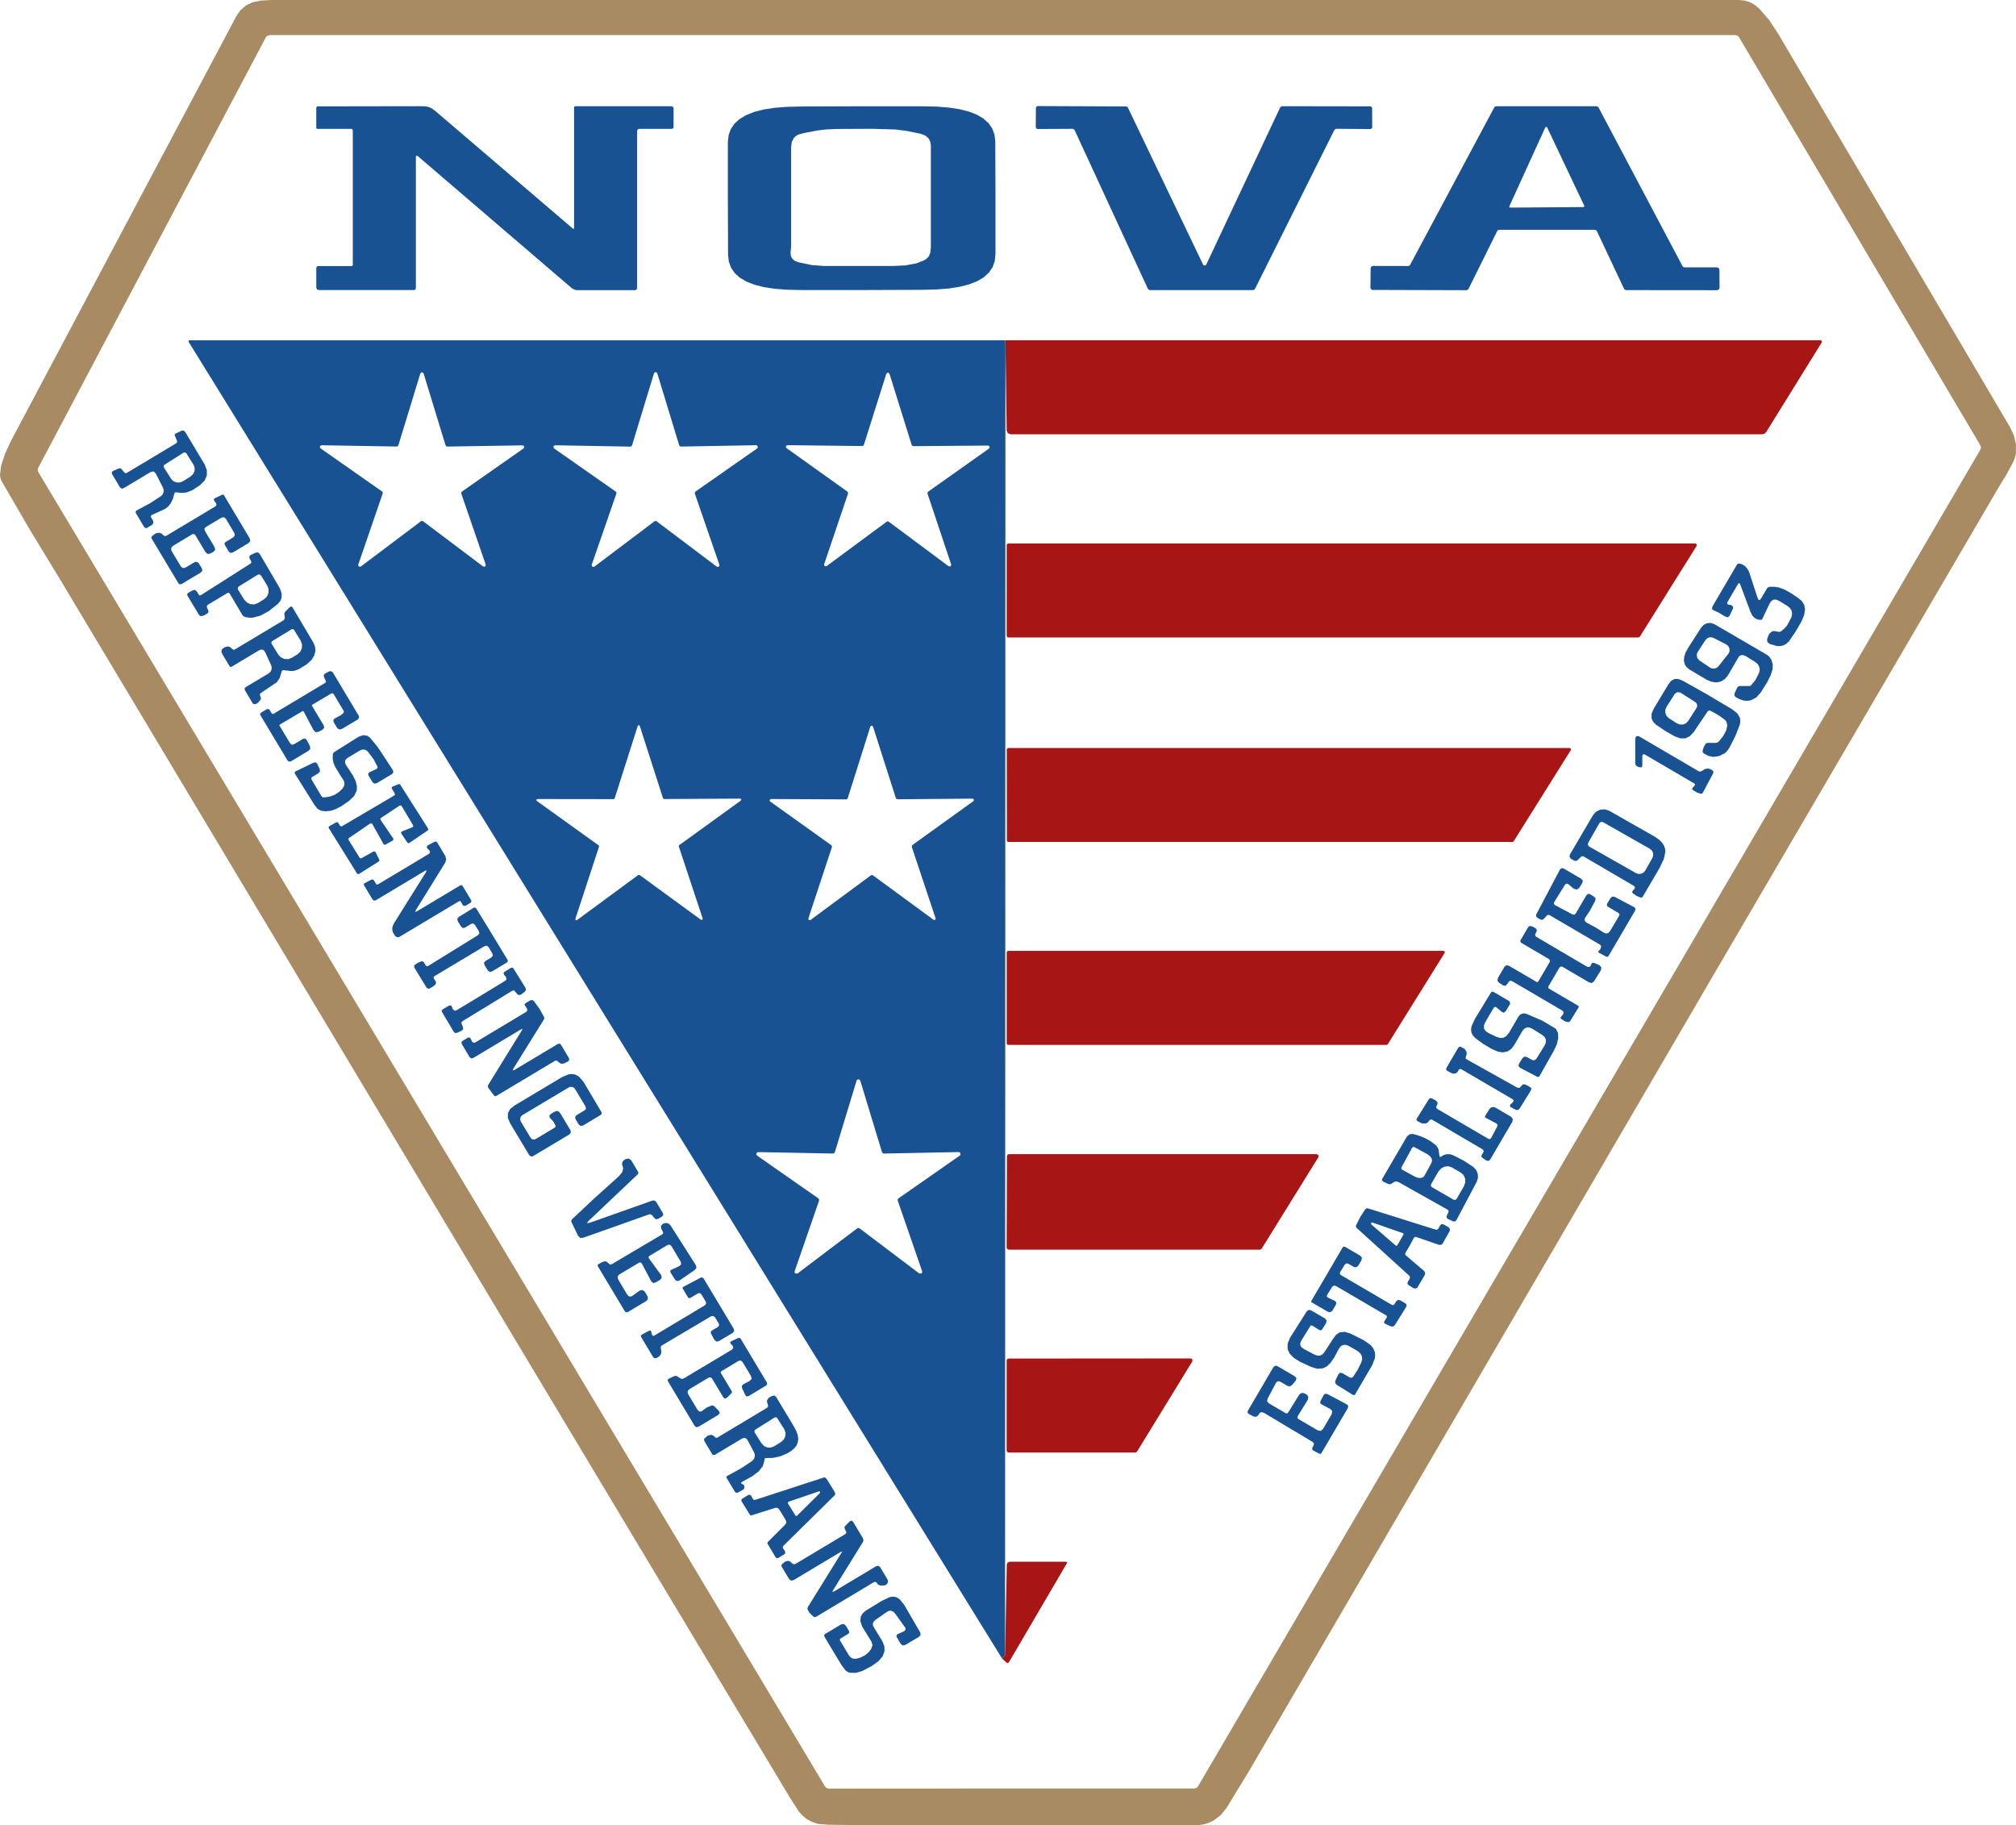
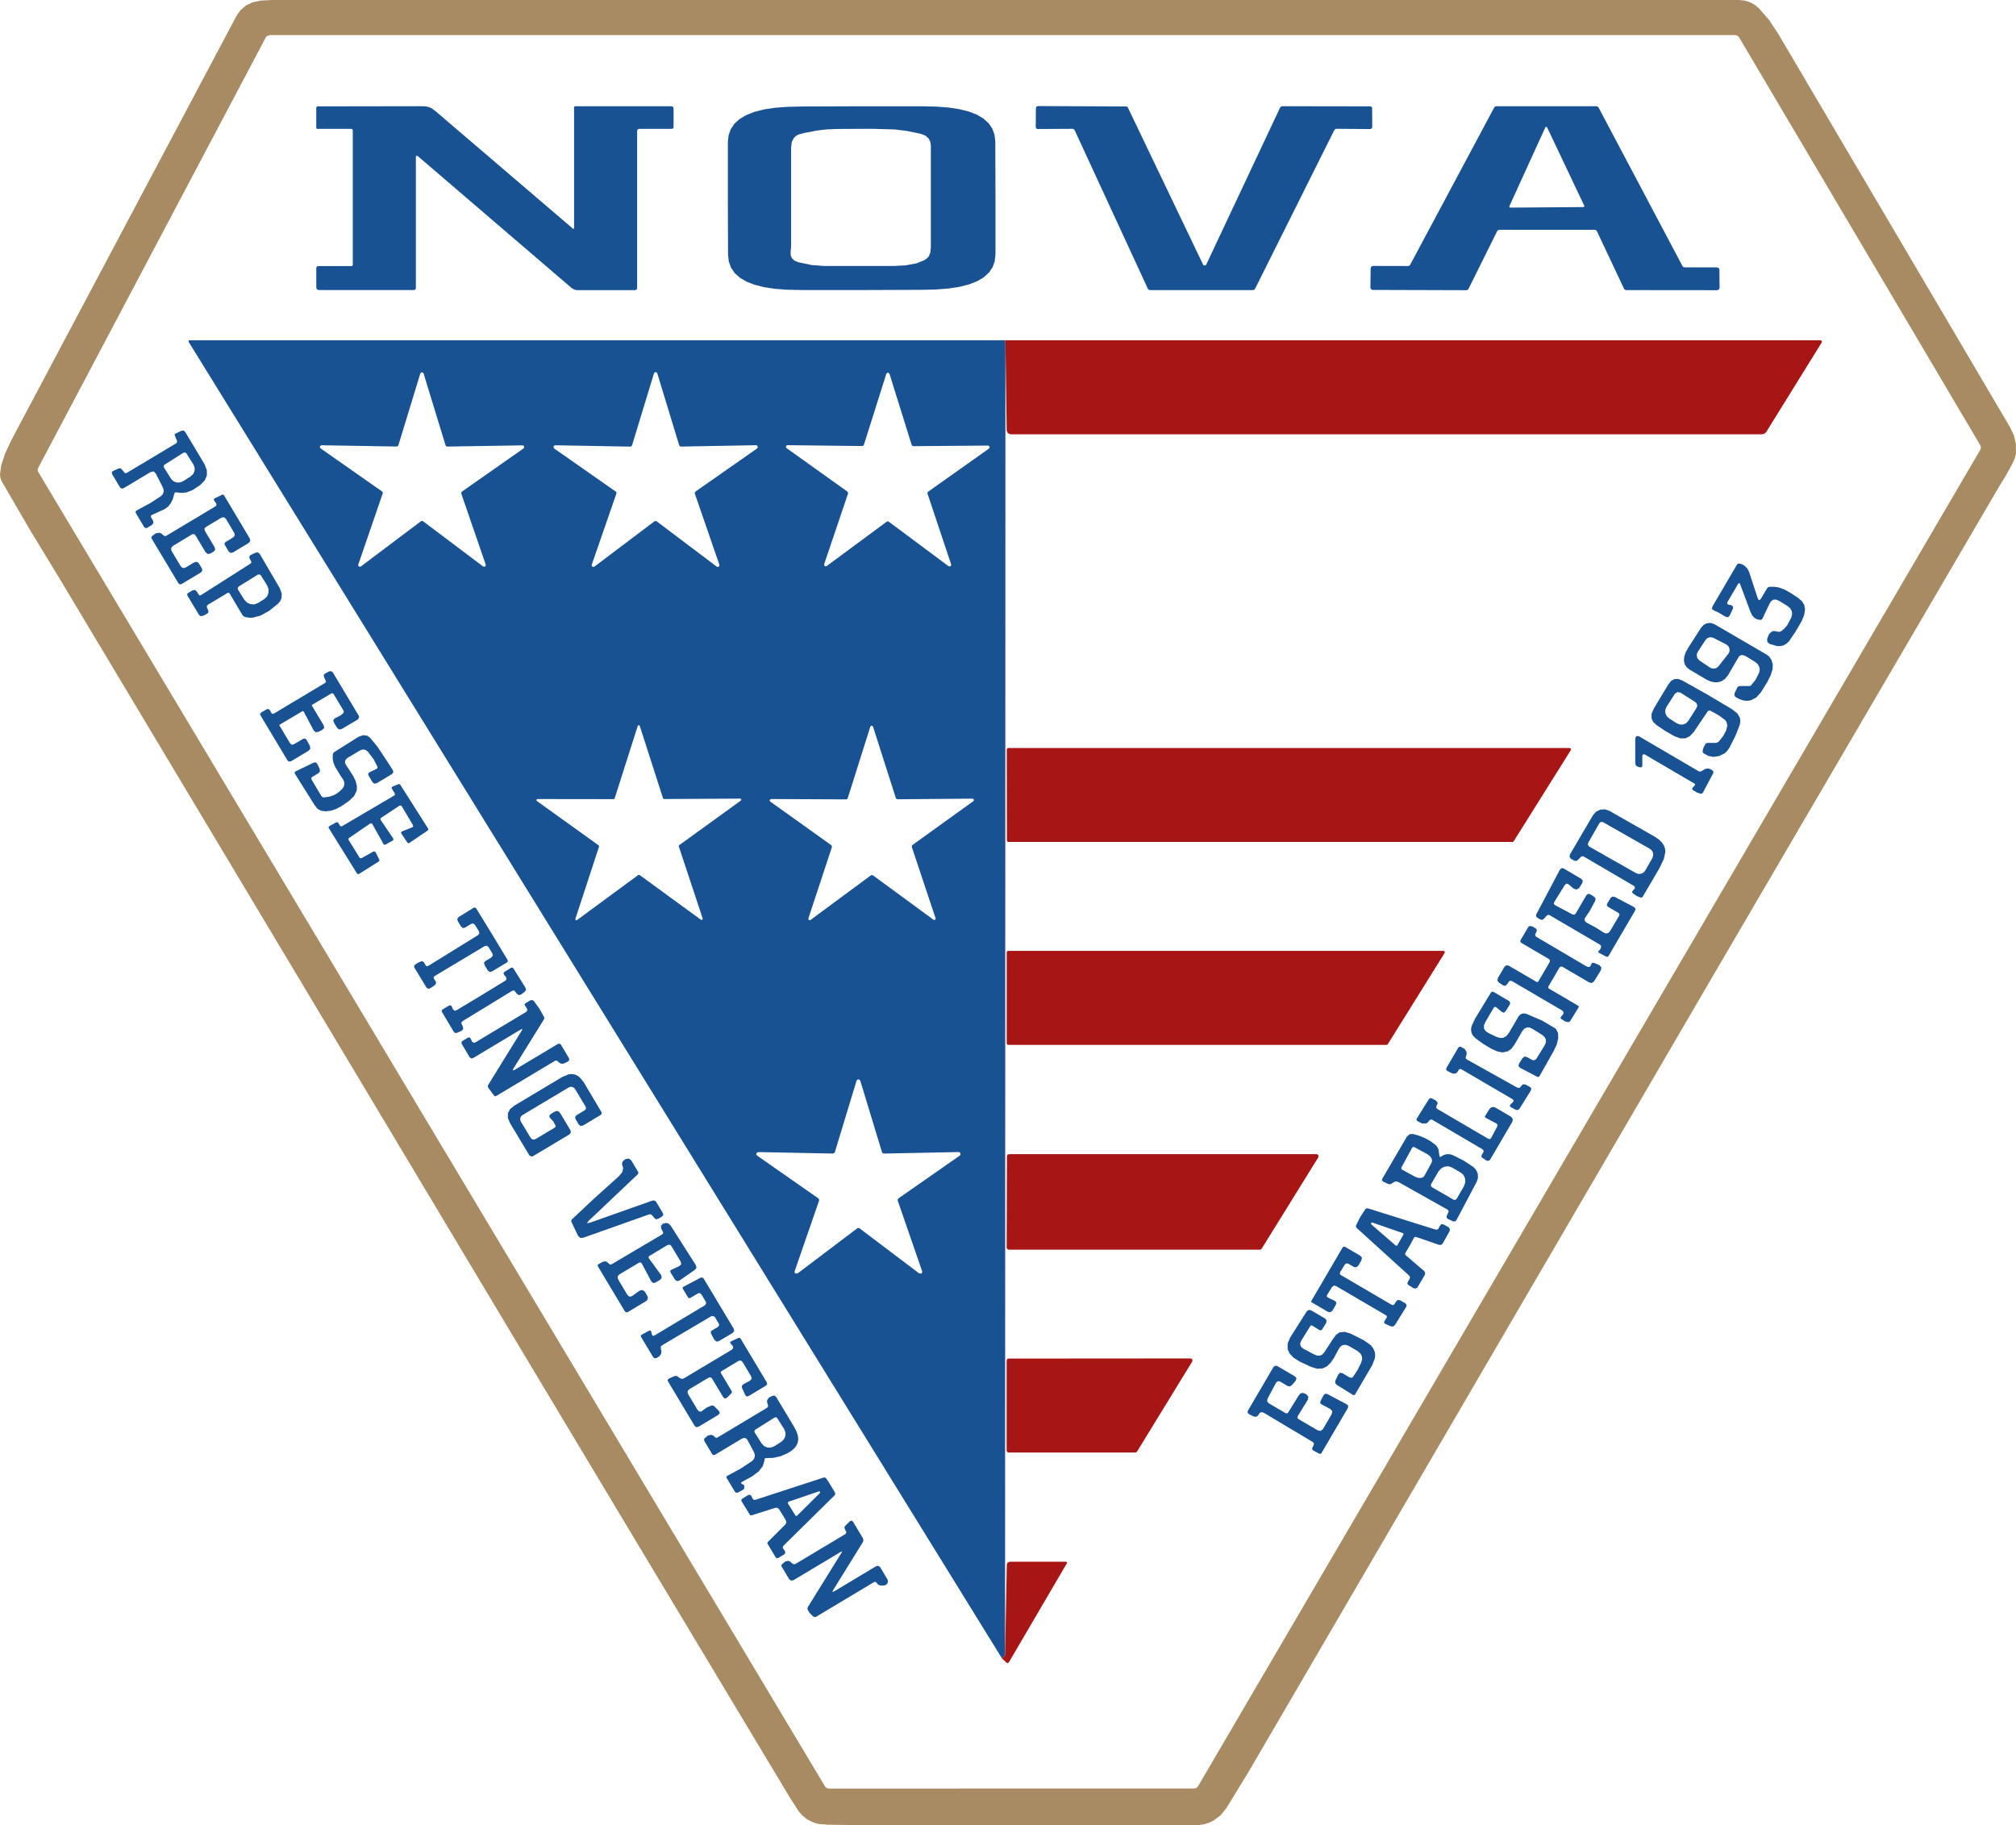
<svg xmlns="http://www.w3.org/2000/svg" width="138.426" height="125.322" viewBox="0 0 138.426 125.322">
  <g id="Group_3915" data-name="Group 3915" transform="translate(0)">
    <g id="Group_3915-2" data-name="Group 3915" transform="translate(0 0)">
      <path id="Path_5713" data-name="Path 5713" d="M107.805,37.287l-.069-.017-.052.047,0,.026v9.026l-.037.086-.086.037h-6.539l-.133-.045-.043-.131V44.98l.034-.1.1-.032h2.317l.056-.056V35.5l-.073-.073h-2.388l-.047-.047V33.95l.069-.069,6.954-.011h.114l.351.009.235.045.213.1.241.177,9.441,8.072.062.028.022-.067V33.95l.019-.058.06-.019h6.6l.116.039.037.112V35.3l-.032.095-.093.03h-2.233l-.108.037-.037.108v10.8l-.039.093-.093.039h-3.97l-.2-.034-.194-.112Z" transform="translate(-79.129 -26.578)" fill="#185292" />
      <path id="Path_5714" data-name="Path 5714" d="M241.3,33.89l4.114,0,1.021.022.85.065.732.112.646.161.553.215.45.267.366.329.248.368.149.409.054.476.013,3.869v3.869l-.052.476-.146.409-.248.368-.362.329-.448.267-.553.217-.644.166-.734.114-.853.069-1.021.026-4.117.015-4.115,0-1.021-.022-.85-.065-.732-.112-.646-.164-.553-.215-.452-.265-.364-.329-.248-.368-.149-.409-.054-.476-.013-3.869V36.347l.052-.476.146-.409.248-.368.362-.332.448-.265.551-.22.646-.166.734-.114.853-.067,1.021-.026ZM236.428,43.9l.009.226.073.185.174.172.269.114.917.194.853.065,4.775,0,.814-.041.754-.14.536-.211.185-.129.138-.153.1-.256.034-.385,0-6.95-.039-.265-.105-.217-.22-.2-.321-.127-.969-.2-.79-.1-1.591-.045-2.431.011-.721.032-.6.071-.866.164-.433.114-.179.1-.14.131-.146.282-.045.366,0,6.821Z" transform="translate(-182.143 -26.593)" fill="#185292" />
      <path id="Path_5715" data-name="Path 5715" d="M342.024,44.716l5.085-10.808.108-.069,6.082.009.084.034.034.084.006,1.32-.024.071-.1.05-2.362-.017-.106.067L345.365,46.4l-.105.065-7.124,0-.108-.069L332.979,35.46l-.108-.069-2.433.013-.049-.011-.069-.11.011-1.335.032-.08.088-.039,6.085.026.047.011.058.056,5.169,10.793.026.037.1.03Z" transform="translate(-259.201 -26.546)" fill="#185292" />
      <path id="Path_5716" data-name="Path 5716" d="M445.766,42.456,443.8,46.422l-.05.058-.09.03-6.438-.019-.058-.011-.071-.058-.028-.088L437.081,45l.045-.112.112-.045,2.416.006.082-.022.058-.062,5.772-10.8.056-.06.084-.024,6.883,0,.06.013.08.071,5.766,10.894.058.062.082.022,2.237,0,.112.045.045.112.009,1.253-.047.11-.11.047-6.259-.006-.084-.024-.058-.067-1.865-3.959-.058-.067-.084-.024-6.567,0-.082.024Zm.84-1.712,0,.065.058.03,5.025-.037h.009l.049-.034,0-.06-2.551-5.38-.078-.037-.043.037Z" transform="translate(-342.967 -26.585)" fill="#185292" />
      <path id="Path_5717" data-name="Path 5717" d="M116.173,108.5l.032.192-.026,90.079-.209.235-55.852-90.4-.009-.017.011-.06.056-.028Zm-22.252,7.3-.047-.009-.069-.075L92.3,110.774l-.043-.06-.071-.024-.071.024-.043.06-1.507,4.946-.043.06-.073.024-5.167-.093-.11.065.015.127.024.024,4.237,2.963.045.06,0,.075L87.8,123.909v.075l.043.06.071.022.069-.024,4.127-3.113.071-.024.071.024,4.127,3.113.069.024.071-.022.043-.06v-.075l-1.686-4.885,0-.062.047-.073,4.237-2.963.05-.11-.071-.1-.05-.009Zm15.956-.028-.067-.022-.041-.058-1.529-4.9-.1-.077-.11.067,0,.011-1.546,4.894-.028.047-.08.03-5.131-.06-.067.022-.041.056v.071l.041.056,4.175,2.982.047.095,0,.032-1.643,4.862.015.1.073.045.084-.019,4.127-3.051.067-.022.067.022,4.117,3.064.118.009.06-.105-.006-.028-1.626-4.868v-.069l.041-.058,4.188-2.967.043-.116-.09-.086h-.019Zm-32,.028-.071-.022-.043-.06-1.509-4.937-.067-.073-.095,0-.062.071-1.509,4.937-.039.056-.075.026-5.163-.088-.095.047-.022.088.047.075,4.229,2.963.045.06,0,.073L71.769,123.9v.073l.043.06.069.022.069-.024,4.125-3.107.069-.022.069.022,4.125,3.107.1.022L80.51,124l.009-.095-1.679-4.881,0-.06.047-.073,4.229-2.963.05-.093-.034-.084-.084-.034Zm14.888,24.2-.071-.05-1.6-4.978-.065-.049-.069.041,0,.009-1.587,4.982-.03.041-.039.011L84.069,140l-.056.026-.017.056.03.05,4.248,3.049.015.015.013.067-1.628,4.969.017.075.075.017.019-.011,4.211-3.1h.086l4.224,3.083.082,0,.032-.073,0-.011-1.645-4.963,0-.028.03-.054,4.237-3.064.028-.082-.071-.05Zm16.014.017-.093-.067-1.576-4.928-.09-.067-.09.067-1.559,4.935-.022.037-.069.03-5.176-.024-.086.054.013.1.017.015,4.211,3.008.037.108-1.623,4.915.017.09.062.032.067-.017,4.162-3.077h.112l4.175,3.062.086.013.054-.047,0-.071-1.638-4.909.034-.108,4.2-3.023.039-.071-.026-.071-.069-.03Zm-.917,24.325-.082-.026-.05-.069-1.492-4.909-.075-.084-.11,0-.069.082-1.492,4.909-.03.052-.1.043-5.129-.1-.11.054-.026.1.056.088,4.207,2.937.043.045.006.108-1.677,4.849,0,.095.067.069.136-.015,4.093-3.094.05-.024.11.024,4.093,3.094.142.013.062-.069,0-.093-1.677-4.849,0-.084.052-.069,4.207-2.937.05-.067v-.082l-.047-.069-.08-.026h0Z" transform="translate(-47.168 -85.139)" fill="#185292" />
      <path id="Path_5718" data-name="Path 5718" d="M39.971,141.615l-.1.36-.138.293-.177.23-.215.168-.1.049-.825.375-.065.069.019.088.133.224.03.146-.071.133-.362.226-.118.013-.09-.08-.573-.96-.013-.09.056-.071,0,0,.982-.532.713-.467.108-.116.062-.144.009-.159-.045-.151-.5-.982-.146-.142-.2.043-1.858,1.111-.144.032-.11-.095-.545-.913-.015-.112.069-.088.009,0,.383-.177.151-.017.1.108.164.2.073.034.08-.022,3.382-2.024.067-.071.006-.095-.129-.308-.047-.125.095-.09.381-.177.146-.019.114.1,1.337,2.235.146.392,0,.372-.153.34-.3.3-.534.355-.418.161-.323.03-.381-.041-.08.011Zm.631-2.805-1.307.827-.06.086.017.1.5.794.155.157.211.082.235,0,.222-.09.5-.314.177-.164.1-.209.015-.226-.075-.207-.5-.794-.086-.06Z" transform="translate(-27.998 -107.731)" fill="#185292" />
      <path id="Path_5719" data-name="Path 5719" d="M53.879,160.652l.093-.127-.022-.155-.59-.995-.129-.1-.161.024-1.081.646-.1.118.034.151.67,1.122.039.172-.116.133-.2.118-.2.043-.151-.131-.706-1.18-.088-.065-.11.015-1.3.782-.1.082-.052.1v.108l.052.121.581.973.08.1.093.05h.1l.114-.047.53-.319.112-.047h.1l.088.047.075.095.181.3.034.159-.105.123-1.331.8-.125.013-.078-.065-1.847-3.083-.019-.082.037-.069.254-.194.239-.05.159.056.153.127.086.052.1-.024,3.376-2.022.06-.071.006-.093-.146-.224-.041-.093.071-.071.508-.243.075-.011.056.05L55,160.726l.041.183-.121.14-1.07.642-.17.037-.131-.114-.265-.448-.015-.1.062-.084Z" transform="translate(-37.854 -123.762)" fill="#185292" />
      <path id="Path_5720" data-name="Path 5720" d="M64.074,176.739l-.108-.181-.019-.14.088-.108.009,0,.336-.155.161-.022.127.11,1.378,2.358.127.355-.011.321-.093.209-.166.189-.605.482-.577.317-.523.14-.243.006-.245-.037-.062-.017-.1-.052-.082-.093-.87-1.471-.06-.045-.075.011-1.348.807-.082.093.015.123.086.187.015.108-.062.082-.224.133-.157.058-.118-.006-.09-.075L59.7,179.1l-.022-.1.067-.077.295-.177.181-.039.123.108.14.23.058.05.073-.017,3.421-2.177.058-.071Zm.459.924-1.311.814-.069.095.019.118.426.685.185.2.245.116.267.013.25-.093.413-.256.2-.183.108-.248.006-.269-.1-.256-.426-.685-.1-.071Z" transform="translate(-46.831 -138.208)" fill="#185292" />
      <path id="Path_5721" data-name="Path 5721" d="M547.762,181.089l-.747,1.277-.013.03.026.1.09.037.09,0,.138.062.071.095-.017.116-.222.469-.116.121-.161-.039-.482-.286-.321-.146-.138-.1.032-.17,1.684-2.874.077-.069.1-.011.207.069.172.11.164.177.118.228.579,1.772.049.112.06.043.067-.028.075-.1.4-.68.073-.075.1-.03.334,0,.289.041.375.133.452.252.484.319.276.228.166.258.06.321-.06.381-.174.426-.314.545-.071.116-.06.1-.428.627-.181.168-.207.112-.194.043-.224,0-.512-.144-.166-.138-.013-.213.138-.34.2-.174.17-.026.2.045.125.015.121-.043.047-.032.2-.17.179-.211.28-.53.056-.241-.028-.211-.108-.185-.19-.157-.553-.342-.213-.093-.185,0-.155.1-.127.194-.478,1.014-.058.069-.1.019-.2-.041-.17-.086-.166-.168-.119-.237-.726-1.938-.06-.065Z" transform="translate(-428.412 -141.01)" fill="#185292" />
-       <path id="Path_5722" data-name="Path 5722" d="M74.76,197.778l-.138.461-.2.293-1.092.734-.069.082.013.11.037.08.024.1-.032.105-.192.215-.17.082-.1,0-.078-.065-.54-.915-.015-.1.062-.084,1.591-.952.121-.106.073-.142.017-.157-.039-.155-.4-.876-.084-.129-.1-.067-.123,0-.142.058-1.862,1.115-.084.017-.062-.054-.491-.82-.06-.142,0-.125.067-.11.129-.09.192-.062.164.013.192.161.073.049.086-.015,3.339-2,.071-.067.032-.1-.024-.215-.009-.114.056-.1.323-.321.1-.047.084.069,1.423,2.4.121.286.032.28-.075.321-.192.317-.338.31-.54.329-.312.114-.228.013-.323-.037-.179-.024-.086.017Zm.678-2.885-1.339.82-.054.073.015.09.454.743.183.2.241.114.267.013.248-.093.385-.235.194-.181.11-.243.009-.267-.093-.252-.456-.743-.073-.054Z" transform="translate(-55.415 -151.689)" fill="#185292" />
      <path id="Path_5723" data-name="Path 5723" d="M540.732,201.078l-.67,1.154-.215.258-.252.157-.23.06-.243,0-.254-.056-.258-.112-1.2-.71-.192-.164-.121-.183-.062-.258.024-.276.1-.3.185-.329.878-1.365.172-.189.228-.112.256-.019.243.08,3.613,2.106.142.108.166.233.095.308-.009.329-.127.411-.239.482-.377.609-.069.108-.317.353-.375.189-.254.034-.26-.028-.265-.09-.263-.149-.067-.084-.011-.105.019-.084.187-.39.071-.065.1-.024h.672l.08-.03.321-.39.247-.491.041-.2-.03-.2-.1-.185-.155-.138-.663-.411-.179-.077-.155,0-.129.082Zm-.646-.321.082-.166V200.4l-.078-.168-.144-.121-.878-.448-.149-.045-.155.013-.138.065-.108.112-.536.82-.067.181.037.23.151.174.732.489.019.011.142.054.151,0,.142-.052.114-.1Z" transform="translate(-421.413 -155.864)" fill="#185292" />
      <path id="Path_5724" data-name="Path 5724" d="M86.5,216.374l.816,1.361.037.172-.121.129-.263.14-.2.032-.151-.142-.676-1.277-.037-.034-.052.009-1.561.926-.022.024.006.03.736,1.229.11.095.146-.03.611-.366.161-.034.116.112.211.4.032.189-.125.142-1.212.726-.129.019-.1-.078-1.858-3.1-.024-.108.071-.082.379-.226.121-.026.09.08.131.22.056.049.075-.015,3.54-2.119.054-.06-.011-.084-.125-.276-.015-.129.088-.093.28-.149.142-.017.114.084,1.783,2.98.026.112-.09.142-1.07.633-.114.047h-.1l-.088-.05-.078-.095-.181-.3-.045-.108,0-.09.05-.08.1-.062.336-.172.2-.166.032-.078-.024-.086-.685-1.145-.067-.049-.082.011-1.328.786-.019.022Z" transform="translate(-65.09 -167.933)" fill="#185292" />
      <path id="Path_5725" data-name="Path 5725" d="M530.723,218.672l-.088,0-.071.054-.96,1.425-.269.284-.293.144-.351.006-.4-.146-.629-.357-.622-.42-.217-.209-.114-.237,0-.321.157-.362,1-1.664.192-.237.222-.121.254-.009.284.106,1.651.926,1.778,1.055.357.284.17.295.03.222-.03.237-.263.68-.093.207-.364.715-.161.228-.146.14-.4.2-.39.06-.334-.065-.329-.172-.067-.08-.013-.1.067-.239.136-.237.065-.054.077-.017h.553l.11-.022.09-.058.3-.366.218-.4.08-.342-.06-.267-.11-.129-.37-.276-.394-.23Zm-1.01-.579-1.012-.646-.013-.009-.211-.03-.174.125-.575.9-.077.2.006.22.09.2.159.153.54.344.207.082.22,0,.2-.084.151-.157.575-.9.041-.1,0-.112-.045-.1Z" transform="translate(-413.307 -169.887)" fill="#185292" />
      <path id="Path_5726" data-name="Path 5726" d="M99.656,236.608l-.265-.517-.379-.5-.129-.112-.14-.052-.149.006-.157.067-.81.484-.131.108-.065.123,0,.14.075.153.136.2.327.5.189.381.088.353-.017.31-.174.364-.334.321-.5.351-.4.217-.37.125-.349.037-.312-.037-.235-.121-.207-.254-1.361-2.168-.024-.093.069-.069,1.244-.6.146-.019.1.105.164.342.024.174-.114.129-.416.25-.069.078.022.105.667,1.126.077.078.1.022.392-.054.351-.129.291-.187.256-.252.084-.14.034-.157-.017-.161-.067-.146-.161-.237-.4-.655-.108-.273-.047-.248,0-.3.032-.1.075-.078,1.671-1.051.314-.108.278.039.192.136.53.65.65.98.392.609.026.136-.078.112,0,0-1.055.633-.172.037-.129-.112-.271-.454-.026-.127.09-.09.493-.235.062-.06Z" transform="translate(-73.738 -183.964)" fill="#185292" />
      <path id="Path_5727" data-name="Path 5727" d="M522.152,235.964l-.026-.011-.09.017-.041.084v.68l-.039.108-.114.011-.151-.039-.138-.086-.043-.149v-1.72l.065-.131.142-.028.039.017,4.1,2.4.121.028.114-.047.2-.127.2-.039.166.037.164.1.06.086-.019.1-.711,1.341-.065.062-.088.011-.241-.082-.282-.166-.062-.082.041-.093.142-.155.028-.065-.047-.056Z" transform="translate(-409.227 -184.168)" fill="#185292" />
      <path id="Path_5728" data-name="Path 5728" d="M105.682,252.938l3.6-2.119.043-.06-.011-.071-.207-.34-.009-.077.054-.058.418-.17.065,0,.052.039,1.914,3.012.013.071-.039.058-1.266.861-.05.017-.084-.043-.418-.629-.015-.069.06-.071.719-.284.054-.058-.006-.077-.788-1.326-.032-.032-.1,0-1.285.85-.041.062.015.071.87,1.285.013.075-.045.06-.506.282-.095,0-.032-.034-.777-1.389-.088-.047-.047.015-1.464,1-.041.058.013.071.758,1.223.056.043.071-.009.833-.465.022-.009.11.049.261.527.011.054-.045.069-1.367.859-.071.013-.058-.043-1.94-3.122-.013-.073.047-.058.484-.267.069-.009.056.041.136.213.028.028Z" transform="translate(-82.205 -196.205)" fill="#185292" />
      <path id="Path_5729" data-name="Path 5729" d="M501.328,261.336l-.228.228-.108.058-.121-.024-.228-.121-.1-.127.017-.161,0,0,1.589-2.711.209-.239.284-.14.316-.026.3.095,3.115,1.772.28.189.213.2.149.217.086.23.019.215-.1.476-.295.629-1.156,1.974-.065.06-.088,0-.252-.1-.276-.187-.054-.088.045-.095.118-.118.011-.013.026-.105-.065-.088-3.46-2.026-.095-.024Zm1.266-2.319-.777,1.367-.015.134.082.108,3.223,1.83.17.056.181-.013.161-.084.121-.138.489-.861.058-.172-.013-.181-.08-.161-.138-.118-3.221-1.832-.136-.015Z" transform="translate(-392.771 -202.506)" fill="#185292" />
-       <path id="Path_5730" data-name="Path 5730" d="M119.578,273.1l-.043.121.121-.041,2.969-1.776.03-.013.077,0,.058.05.59.986.015.09-.054.075h0l-.349.207,0,0-.116.013-.088-.073-.116-.22,0,0-.056-.043-.069.011-4.1,2.452-.151.028-.131-.08-.157-.245-.054-.217.026-.209.11-.233,2.183-3.486.047-.129-.129.043-3.372,2.02-.116.017-.093-.071-.59-.984-.017-.08.056-.06.467-.248.112-.006.08.075,0,.013.138.23.062.026.069-.017,3.5-2.095.067-.1-.028-.112-.011-.013-.155-.155-.013-.013-.019-.1.062-.08.48-.254.1-.015.073.062.56.937.06.222-.062.222Z" transform="translate(-91.025 -210.612)" fill="#185292" />
      <path id="Path_5731" data-name="Path 5731" d="M495.568,280.111h0l.013-.095-.058-.078-.726-.424-.088-.1.03-.127.241-.39.118-.088.149.017,1.344.71.095.1-.028.133-1.828,3.122-.069.054-.086-.009-.523-.278-.039-.041.026-.049.125-.144.058-.149-.009-.095-.067-.067-3.462-2.028-.108-.026-.09.058-.185.215-.121.077-.142-.032-.2-.118-.088-.1.022-.134,1.628-3.081,0,0,.105-.084.136.017,1.212.71.112.129-.039.166-.207.329-.011.017-.177.1-.194-.06-.351-.3-.14-.054-.114.093-.732,1.182-.028.121.084.088,1.2.637.127.019.095-.084.736-1.257.11-.095.142.032.271.168.105.123-.026.161-.368.68-.263.392-.086.138-.013.123.062.105.133.09.56.3.521.329.144.071.131.006.116-.062.1-.127Z" transform="translate(-384.383 -217.251)" fill="#185292" />
      <path id="Path_5732" data-name="Path 5732" d="M137.461,291.226,138.537,293l.013.093-.056.078-1.027.616-.168.037-.131-.112-.22-.37-.034-.151.1-.118.4-.241.108-.123-.037-.161-.256-.428-.118-.1-.155.034-3.451,2.065-.05.071.017.086.006.006.133.217.013.1-.047.09-.168.14-.245.14-.052.013-.129-.062-.428-.7-.426-.7,0-.142.037-.041.235-.153.2-.086.1,0,.08.054.131.22,0,.006.067.056.086-.011L136.5,291.3l.1-.123-.039-.153-.263-.424-.125-.106-.159.039-.4.245-.151.034-.118-.1-.228-.366-.039-.166.11-.136,1.018-.629.093-.015.077.056Z" transform="translate(-103.682 -227.091)" fill="#185292" />
      <path id="Path_5733" data-name="Path 5733" d="M480.233,299.152l.071.015.056-.05.775-1.324.026-.123-.082-.09-1.893-1.109-.069-.08.022-.106.517-.883.071-.071.1-.013.153.041.22.138.056.093-.019.108-.084.157-.011.108.065.088,3.421,2.015.136.058.106,0,.065-.06.058-.131.054-.078.095-.013.075.017.342.149.133.161-.047.2-.456.734-.149.125-.194-.041-1.841-1.077-.106-.015-.084.065-.771,1.316-.009.073.045.06,2.022,1.184.034.047-.009.058-.579.937-.065.06-.084.022-.215-.056-.254-.166-.054-.084.056-.082.129-.153.022-.065-.006-.112-.075-.08-3.449-2.02-.1-.028-.1.041-.138.192-.108.121-.159-.034-.273-.17-.129-.153.041-.194.446-.762.131-.1.161.024Z" transform="translate(-374.731 -231.736)" fill="#185292" />
      <path id="Path_5734" data-name="Path 5734" d="M144.015,311.188l-1.666,1.014-.1.088-.026.067,0,.007.121.282,0,.138-.093.1-.3.142-.149.019-.105-.095-.8-1.35-.022-.1.069-.08.45-.267.1-.011.075.067,0,.015.073.179.1.1.075.009.1-.043,1.651-.995,1.647-1.005.084-.073.028-.069-.041-.14-.125-.146-.013-.013-.024-.095.056-.084.444-.276.1-.026.082.067.829,1.333.034.138-.086.123-.265.2-.134.034-.121-.067-.194-.237-.006-.007-.071-.009-.125.052Z" transform="translate(-110.548 -242.118)" fill="#185292" />
      <path id="Path_5735" data-name="Path 5735" d="M470.677,317.31l-.568.969-.1.243.006.211.114.179.222.146.512.241.26.082.23-.019.2-.116.17-.215.659-1.126.1-.114.131-.075.149-.026.149.028,1.109.476.861.512.084.073.131.258.015.362-.105.437-.2.422L473.824,322l-.058.054h-.08l-1.2-.627-.108-.123.039-.157.228-.37.149-.123.183.041.334.194.161.024.133-.1.558-.9.1-.224,0-.2-.093-.179-.187-.157-.663-.411-.192-.084-.174,0-.159.075-.14.155-.547.947-.215.289-.261.179-.351.069-.34-.065-.435-.192-.532-.319-.536-.39-.187-.194-.1-.2-.028-.209.03-.215.235-.517,1.107-1.819.073-.054.09.013,1.072.629,0,0,.08.105-.021.131-.291.469-.121.1-.149-.058-.355-.306-.108-.043Z" transform="translate(-368.116 -248.113)" fill="#185292" />
      <path id="Path_5736" data-name="Path 5736" d="M150.784,323.743l3.006-1.8.11-.017.088.067.555.93.019.131-.082.1-.009,0-.271.131-.168.028-.149-.075-.125-.112-.084-.041-.095.024-4.028,2.409-.084.022-.069-.052-.4-.54-.03-.088.024-.09,2.33-3.776.022-.08-.08.024-3.3,1.977-.138.03-.105-.09-.536-.9-.028-.123.084-.1.368-.217.1-.022.075.075.1.213,0,.006.1.075.121-.015,3.5-2.1.071-.082v-.106l-.095-.172-.03-.03-.065-.114.084-.1.308-.183.138-.034.121.08.385.532.31.558.019.084-.028.084-2.112,3.4-.032.095Z" transform="translate(-115.476 -250.271)" fill="#185292" />
      <path id="Path_5737" data-name="Path 5737" d="M465.754,337.381l-3.559-2.082-.006,0-.088,0-.062.062-.084.146-.11.086-.121.026-.142-.022-.345-.181-.067-.088.024-.105.816-1.393.069-.062.09,0,.271.146.133.192.015.166-.06.189-.013.1.071.073L466,336.544l.127.05.1-.009.1-.112.125-.131.181.03.293.155.1.1-.032.14-.786,1.266-.112.084-.138-.015-.349-.185-.054-.071.017-.088.011-.013.187-.187.045-.095Z" transform="translate(-361.878 -261.9)" fill="#185292" />
      <path id="Path_5738" data-name="Path 5738" d="M165.24,346.045l-.144-.269-.164-.177-.09-.1-.026-.1.041-.093.108-.086.2-.118.121-.049h.105l.095.049.082.1.7,1.167.024.157-.095.127-2.5,1.494-.125.026-.133-.09-1.318-2.2-.151-.355V345.2l.151-.282.3-.245,3.292-1.968.426-.174.2-.024.187.022.179.067.166.11.3.353,1.229,2.071.013.1-.062.082-1.21.726-.179.039-.136-.118-.209-.353-.032-.155.1-.118.56-.336.093-.108-.03-.14-.728-1.216-.082-.09-.112-.054-.125,0-.116.041-3.178,1.9-.093.084-.052.112-.006.123.041.116.652,1.087.08.1.095.052h.105l.118-.049,1.279-.766.054-.058Z" transform="translate(-127.097 -268.766)" fill="#185292" />
      <path id="Path_5739" data-name="Path 5739" d="M453.167,350.962l3.5,2.05.114.024.086-.08.42-.794.019-.116-.082-.086-.734-.388-.052-.054.017-.075.291-.469.08-.086.106-.05.116-.006.11.039,1.079.631.112.149-.024.183-1.518,2.592-.1.1h-.138l-.334-.228-.045-.075.024-.093.112-.183.028-.118-.08-.093L452.81,351.7l-.1-.013-.08.058-.108.136-.127.08-.269,0-.334-.168-.056-.075.022-.09.825-1.328.077-.071.1,0,.271.127.11.1.049.1-.026.11-.054.1-.019.11Z" transform="translate(-354.478 -274.824)" fill="#185292" />
      <path id="Path_5740" data-name="Path 5740" d="M444.773,363.2l.187-.114.194-.056.215,0,.224.069.76.39.646.428.189.207.105.258.013.278-.086.267-1.391,2.627-.1.1-.146-.017-.353-.166-.078-.084.006-.114.118-.256.013-.1-.067-.075-3.35-1.884-.136-.054-.123,0-.183.11-.14.084-.161-.026-.327-.155-.09-.086.026-.121,1.694-2.894.172-.153.228-.022.448.127.407.168.372.209.332.25.021.019.108.131.078.164.06.426.03.088Zm-1.983-.618-.745,1.369,0,.009,0,.073.049.058.894.489.192.073.189.013.157-.047.1-.1.5-.919.032-.14-.047-.157-.114-.151-.164-.121-.9-.489-.078-.009Zm1.346,2.711,1.5.863.112.015.09-.069.5-.863.093-.261-.006-.271-.105-.239-.19-.172-.622-.36-.243-.077-.26.028-.239.129-.179.211-.5.863-.015.112Z" transform="translate(-345.823 -283.785)" fill="#185292" />
      <path id="Path_5741" data-name="Path 5741" d="M183.462,373.867l4.31-1.526.138,0,.105.086.463.773.03.138-.093.106-.254.153-.157.034-.121-.105-.168-.2-.095-.041-.1.013L183,374.9l-.207.006-.142-.151-.448-.937-.017-.1.052-.088,1.492-1.4,1.72-1.548.241-.284.065-.269-.037-.133-.043-.14.011-.123.06-.108.114-.09.082-.047.2-.028.161.118.474.792.022.09-.045.08-3.378,3.2-.116.161Z" transform="translate(-142.964 -289.914)" fill="#185292" />
      <path id="Path_5742" data-name="Path 5742" d="M436.119,387.9l-.306.515-.015.077.039.071,1.268,1.087.071.125-.026.142-.493.84-.03.041-.116.056-.127-.026-.334-.2-.095-.108.032-.14.125-.2.024-.11-.052-.1-3.615-3.281-.049-.077.011-.1.286-.571.349-.536.08-.06.093,0,4.657,1.462.11,0,.084-.075.11-.209.1-.1.14.026.338.189.095.121-.017.151-.476.85-.11.093-.144,0-1.578-.545-.08,0-.06.052Zm-.967,0,.056.017.049-.028.006-.009.422-.73.006-.056-.034-.045-.011,0-2.106-.732-.086.03.013.093,0,0Z" transform="translate(-339.318 -302.382)" fill="#185292" />
      <path id="Path_5743" data-name="Path 5743" d="M194.145,392.452l.833,1.137.006.009.03.168-.1.138-.312.187-.179.039-.133-.127-.648-1.223-.078-.062-.1.011,0,0-1.331.794-.095.077-.047.09v.1l.047.114.6,1.01.084.1.095.047.1-.009.114-.06.467-.342.009-.006.192-.034.157.114.153.258.052.121v.108l-.052.1-.1.082-1.238.741-.054.017-.125-.062-1.865-3.113-.011-.069.037-.058.332-.183.138-.024.116.024.149.133.082.069.105-.024,3.479-2.058.056-.06,0-.086-.11-.213-.017-.026-.017-.2.138-.144.2-.05.166.03.159.149,1.725,2.709.049.187-.108.142-1.049.728-.149.047-.09-.032-.086-.08-.306-.493-.019-.1.075-.071.551-.254.134-.129-.039-.181-.637-1.066-.118-.1-.153.032-1.234.738-.071.084Z" transform="translate(-149.579 -306.039)" fill="#185292" />
      <path id="Path_5744" data-name="Path 5744" d="M419.3,401.077l.452.213.112.11-.03.157-.243.416-.138.1-.168-.024-1.126-.659-.03-.032.009-.045,2.159-3.688.052-.047.11.006,1.042.609.121.14-.039.179-.22.377-.133.1-.166-.021-.377-.222-.136-.03-.108.09-.319.515-.028.114.077.088,3.494,2.045.1.024.086-.071.116-.187.125-.106.161.034.36.211h0l.071.1-.019.123-.786,1.268-.123.095-.155-.013-.4-.185-.073-.075.037-.095.164-.265,0-.082-.054-.056-3.432-2.009-.155-.034-.123.1-.338.543-.024.108Z" transform="translate(-328.105 -311.979)" fill="#185292" />
      <path id="Path_5745" data-name="Path 5745" d="M208.288,408.47l-.515.31-.088.017-.065-.056-.368-.611-.013-.065.043-.043,1.206-.639.112-.013.088.069,2.065,3.447.037.168-.114.131-.911.538-.11.045-.095,0-.151-.142-.217-.413-.011-.108.065-.084.418-.248.093-.108-.03-.133-.252-.422-.125-.093-.153.022-3.378,2-.069.075,0,.129.043.211-.032.179-.125.161-.217.123-.108,0-.082-.067-.833-1.393-.019-.095.065-.067.5-.267.114-.017.041.106.056.215.065.05.077-.017,3.484-2.086.082-.118-.022-.123-.3-.5-.114-.1Z" transform="translate(-160.376 -319.661)" fill="#185292" />
      <path id="Path_5746" data-name="Path 5746" d="M412.319,418.8l-.062-.011-.052.037-.616.993-.078.179v.157l.08.138.157.114.736.39.2.071.179,0,.159-.078.14-.153.56-.868.235-.321.233-.17.017-.006.347-.039.4.118.913.459.491.347.168.222.1.241.026.209-.022.224-.187.48-1.171,2-.065.047-.078-.013-1.111-.689-.114-.136.022-.172.192-.407.118-.123.166.034.515.3.116.019.1-.065.319-.491.241-.487.065-.233-.019-.209-.1-.185-.181-.161-.616-.362-.22-.073-.192.015-.161.1-.131.192-.011.021-.291.549-.245.357-.265.254-.28.131-.377.022-.407-.123-.155-.069-.639-.3-.422-.269-.271-.284-.134-.3,0-.375.161-.4,1.16-1.832.129-.086.153.024.971.566.1.136-.026.164v0l-.273.443-.088.073-.112-.028Z" transform="translate(-322.227 -327.791)" fill="#185292" />
      <path id="Path_5747" data-name="Path 5747" d="M216.576,429.04l.743,1.24.019.078-.037.067-.306.306-.142.067-.116-.1-.779-1.3-.086-.067-.108.011-.009,0-1.318.79-.095.078-.047.088v.1l.047.114.616,1.029.086.105.095.045.1-.019.11-.08.245-.179.332-.142.1-.006.093.052.31.31.075.157-.112.131-1.352.81-.153.034-.118-.1-1.83-3.057-.022-.1.075-.073.383-.177.149-.021.125.08.015.017.177.1.108.006.095-.034,3.3-1.974.082-.114-.032-.138-.015-.015-.116-.116-.052-.108.086-.086.472-.217.095-.011.071.062,1.8,3.008.017.112-.069.093-1.214.728-.125.026-.09-.093-.224-.482-.017-.157.108-.112.441-.232.127-.136-.039-.181-.583-.973-.123-.108-.161.034-1.171.7-.047.054Z" transform="translate(-167.077 -334.767)" fill="#185292" />
      <path id="Path_5748" data-name="Path 5748" d="M400.127,436.63l-.108-.047h-.1l-.082.047-.071.1-.558,1.053-.03.174.121.138,1.15.674.1.021.077-.067.734-1.182.086-.1.1-.054.112,0,.127.045.095.047.006,0,.125.164-.032.2-.7,1.137-.026.108.075.086,1.322.773.211.045.161-.142.594-1.016.041-.2-.14-.149-.609-.323-.088-.093.022-.123.217-.413.106-.1.146.024,1.354.715.082.1-.013.129,0,0-1.817,3.1-.071.065-.095-.017-.394-.207-.086-.09.019-.123.086-.164.022-.121-.08-.09L399,438.77l-.138-.06-.116,0-.088.06-.071.116,0,.009-.142.125-.187-.017-.329-.174-.093-.1.026-.131,1.748-2.984.121-.106.155.032,1.195.7.118.14-.067.172-.25.293-.151.093-.17-.045Z" transform="translate(-312.175 -341.743)" fill="#185292" />
      <path id="Path_5749" data-name="Path 5749" d="M227.268,451.164h0l.041.052.022.118-.017.1-.062.08-.383.209h-.112l-.084-.075-.571-.954,0,0-.006-.067.043-.05.965-.525.758-.506.112-.121.065-.151.006-.166-.05-.155-.433-.818-.082-.112-.095-.056-.112,0-.127.054-1.839,1.1-.108.024-.08-.071-.551-.922,0-.131.25-.22.23-.056.138.05.129.118.073.047.082-.019,3.415-2.045.073-.095-.013-.121-.06-.172.011-.149.123-.168.252-.127.138,0,.105.088,1.227,2.043.157.3.1.28.032.261-.034.243-.088.2-.146.19-.2.177-.263.164-.5.215-.512.11-.454.009-.1.026-.028.093v.071l-.11.366-.276.353-.444.34-.616.338-.123.075-.034.065.045.05Zm2.134-4.6-1.326.835-.058.084.017.1.48.762.17.177.226.1.25,0,.233-.093.463-.291.183-.172.105-.226.009-.245-.086-.23-.48-.762-.084-.06Z" transform="translate(-176.219 -349.236)" fill="#185292" />
      <path id="Path_5750" data-name="Path 5750" d="M242.566,471.675l.28.465.032.114-.03.086-3.537,3.484-.045.086.03.095.129.177,0,.006.022.118-.071.1-.422.254-.09.013-.075-.054-.562-.941-.015-.058.03-.058,1.214-1.214.06-.125-.026-.136-.233-.4-.248-.39-.108-.086-.138,0-1.638.519-.065,0-.045-.041-.577-.932-.013-.09.054-.075.418-.258.121-.017.095.073,0,.006.1.2.069.069h.1l4.719-1.539.09.011.086.082Zm-2.909,1.122-.041.086,0,.013.527.848.043.03.054-.013.006,0,1.58-1.57.011-.08-.075-.032,0,0Z" transform="translate(-185.525 -369.686)" fill="#185292" />
      <path id="Path_5751" data-name="Path 5751" d="M252.734,489.706l-.041.114.114-.039,2.9-1.738.144-.021.118.086.5.835.022.045.017.121-.034.116-.082.093-.112.047-.291.015-.185-.086-.058-.093-.071-.071-.1,0-.009,0-3.987,2.388-.1.026-.093-.034-.261-.254-.127-.213-.019-.1.032-.095,2.321-3.744.026-.073-.073.024-3.27,1.957-.159.024-.129-.095-.519-.866L249.19,488l.037-.082.233-.194.211-.045.125.052.114.11.118.073.138-.026,3.415-2.045.062-.067v-.088l-.1-.209-.026-.093.041-.088.338-.34.013-.011.105-.026.09.063.689,1.15.032.125-.034.125Z" transform="translate(-195.538 -380.514)" fill="#185292" />
-       <path id="Path_5752" data-name="Path 5752" d="M263.973,512.029l-.043.058.011.071.62,1.034.09.11.121.08.138.037.144,0,.316-.093.284-.146.258-.211.174-.23.082-.241,0-.032-.056-.207-.642-1.04-.127-.37.021-.321.133-.23.239-.2,1.089-.663.517-.245.2-.037.194.017.161.065.155.112.306.383,1.089,1.873.032.177-.116.133-.941.555-.177.039-.136-.118-.278-.469-.013-.105.065-.082.006,0,.469-.215.084-.1-.013-.127-.009-.013-.685-.954-.142-.148-.153-.062-.136.013-.142.071-.773.54-.133.125-.06.138.013.14.08.149.571.939.129.342.015.308-.131.366-.295.344-.45.323-.646.34-.439.133-.428-.009-.146-.052-.144-.105-.284-.377-1.167-1.938-.026-.106.071-.082,1.089-.652.189-.041.149.125.209.353.026.116-.08.095Z" transform="translate(-206.265 -399.528)" fill="#185292" />
      <path id="Path_5753" data-name="Path 5753" d="M320.532,108.7l-.032-.192,55.992,0,.028,0,.069.062-.009.093-3.809,6.145-.121.116-.159.041H320.877l-.183-.075-.077-.183Z" transform="translate(-251.495 -85.147)" fill="#a71515" />
-       <path id="Path_5754" data-name="Path 5754" d="M364.415,179.731l-43.265,0-.06-.017-.049-.093,0-6.235.032-.078.077-.032,47.167,0,.1.056,0,.112-3.906,6.242Z" transform="translate(-251.919 -135.964)" fill="#a71515" />
      <path id="Path_5755" data-name="Path 5755" d="M355.794,244.963l-34.619,0-.069-.028-.028-.069-.009-6.255.024-.062.073-.034h38.55l.071.03.026.073-.015.045-3.923,6.259-.039.034Z" transform="translate(-251.942 -187.158)" fill="#a71515" />
      <path id="Path_5756" data-name="Path 5756" d="M347.151,309.683h-26l-.065-.028-.028-.065,0-6.268.034-.071.058-.022h29.906l.075.039,0,.1-3.906,6.268-.03.028Z" transform="translate(-251.934 -237.943)" fill="#a71515" />
      <path id="Path_5757" data-name="Path 5757" d="M338.418,374.61l-17.252,0-.118-.069-.017-.067.019-6.287.039-.1.1-.039h21.132l.118.069,0,.138-3.9,6.289-.043.043Z" transform="translate(-251.911 -288.807)" fill="#a71515" />
      <path id="Path_5758" data-name="Path 5758" d="M329.883,439.667l-8.726,0-.075-.024-.052-.1,0-6.2.037-.09.09-.037,12.518-.009.11.065,0,.129-3.8,6.2-.071.054Z" transform="translate(-251.911 -339.938)" fill="#a71515" />
      <path id="Path_5759" data-name="Path 5759" d="M319.56,504.664l.209-.235.118-6.218.058-.136.138-.056h3.871l.056.028.011.058-.006.017-3.977,6.793-.082.069-.095-.041Z" transform="translate(-250.757 -390.794)" fill="#a71515" />
      <path id="Path_5760" data-name="Path 5760" d="M56.894,122.8l-.14-.037-.1-.1L2.627,32.408l-.041-.14.035-.14L18.254,2.562l.06-.078.192-.073H119.163l.14.037.1.1,16.578,28.033.041.144-.039.144L82.253,122.659l-.1.1-.142.037ZM18.716,0l-.8.039-.56.114-.461.22-.368.306-.282.4L.775,30.229l-.433.93-.263.809L0,32.586l.028.237.076.2L2.067,36.4l2.041,3.354,32.207,53.8,7.538,12.574L54,123.025l.222.373.629.977.269.3.276.222.351.189.426.142.7.056,1.479.019,23.615.022.372-.017.347-.058.325-.1.3-.142.5-.373.416-.517,1.531-2.509L117.7,66.863l19.554-33.435.53-.868.448-.827.125-.327.062-.269,0-.654-.133-.579-.265-.566L122.091,2.306l-.616-.93-.683-.788-.31-.261L120.14.142l-.364-.108L119.382,0Z" fill="#a88b63" />
    </g>
  </g>
</svg>